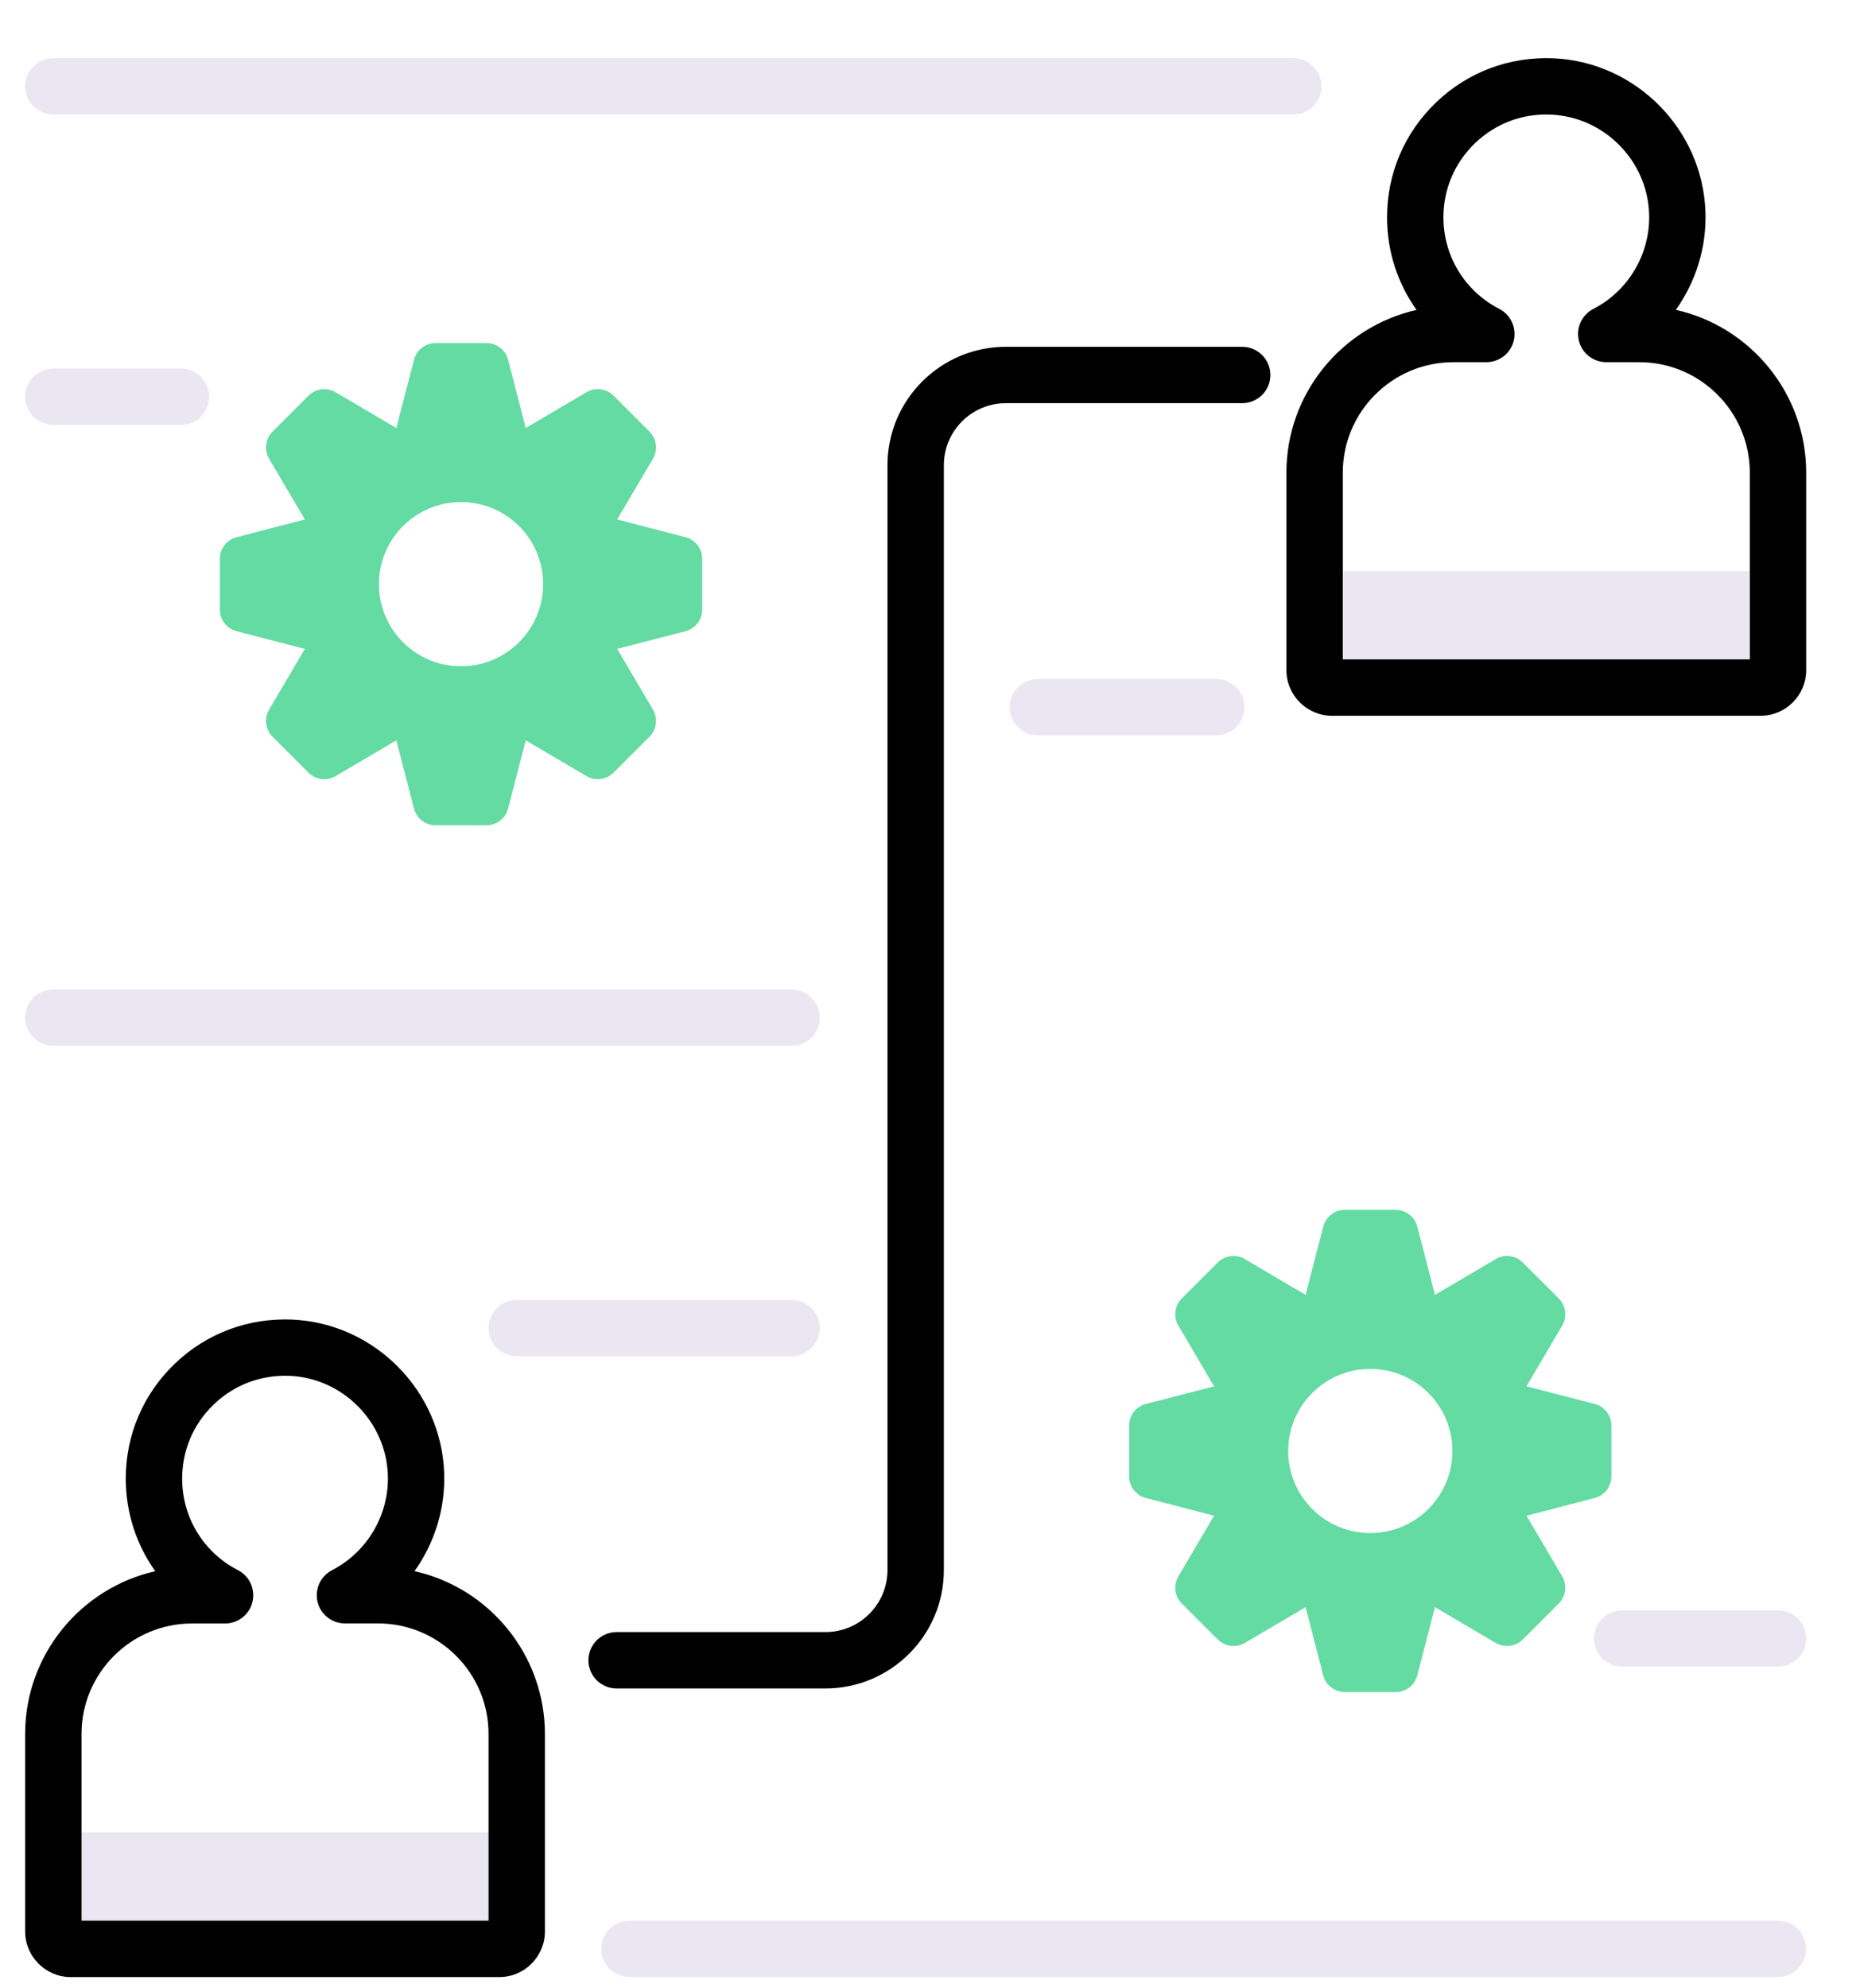
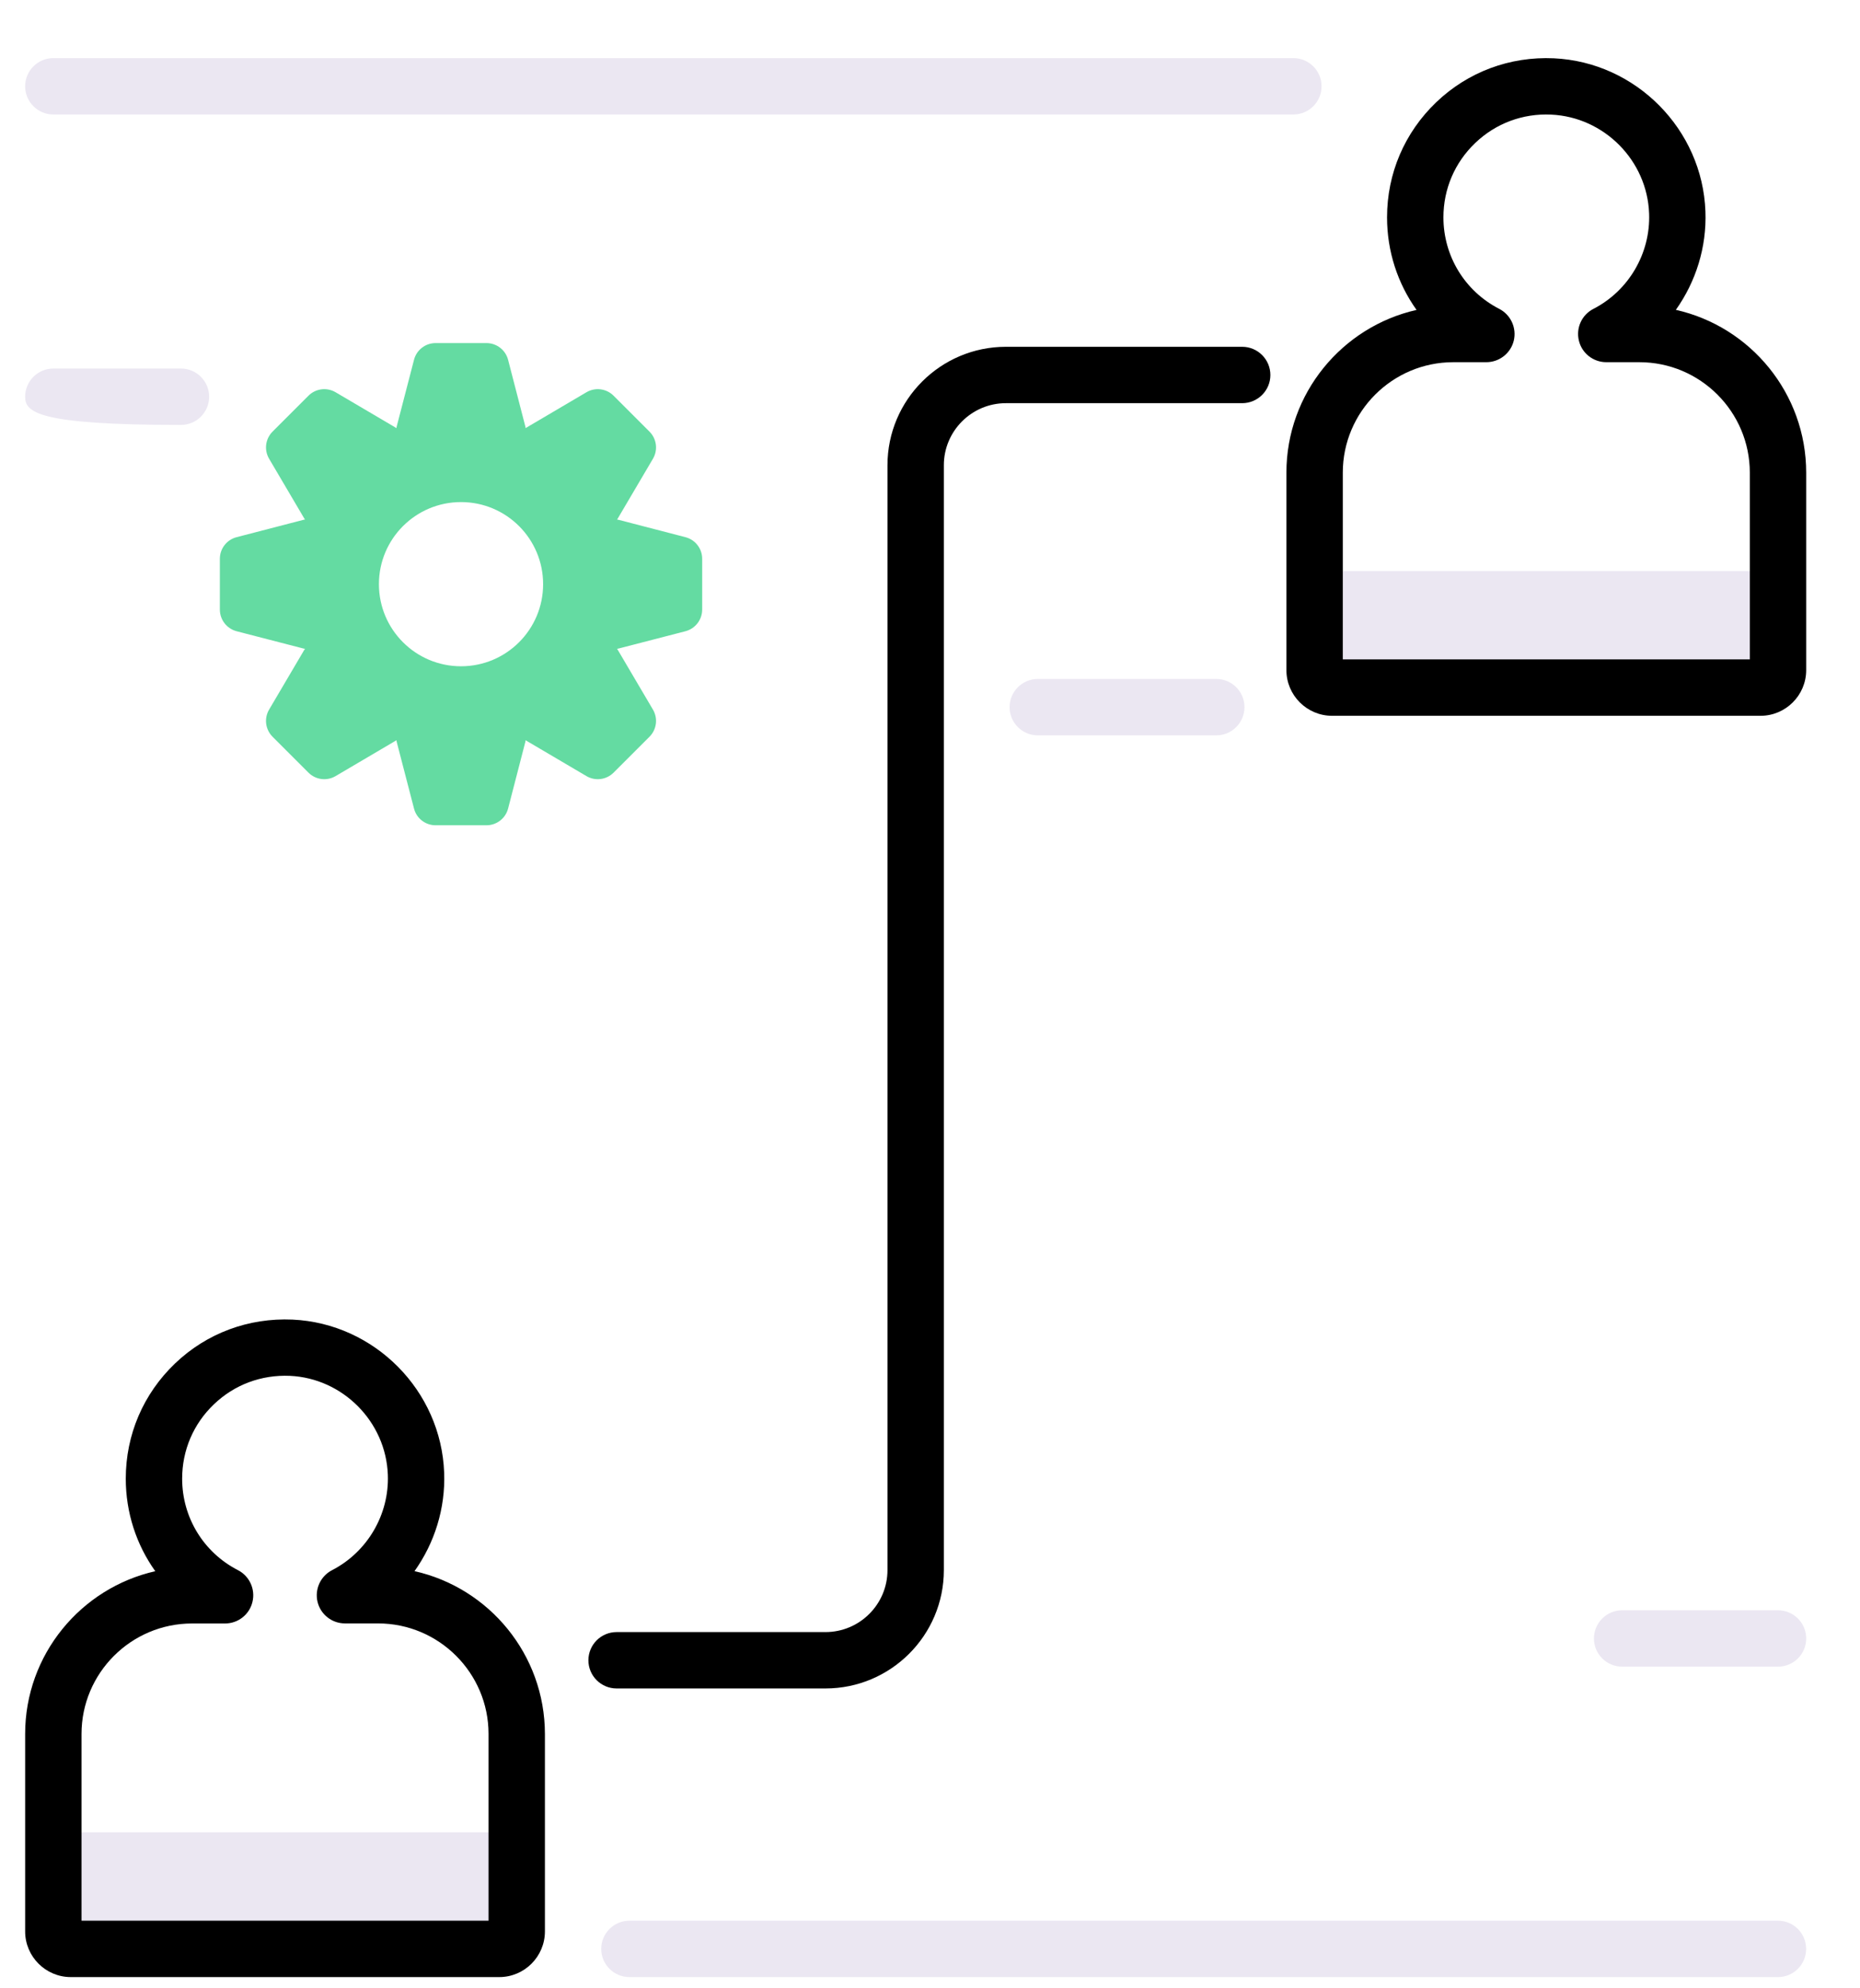
<svg xmlns="http://www.w3.org/2000/svg" width="29" height="31" viewBox="0 0 29 31" fill="none">
  <path d="M0.832 30.114C0.832 30.264 0.953 30.386 1.104 30.386H7.784C7.934 30.386 8.056 30.264 8.056 30.114V28.568H0.832V30.114Z" fill="#EBE7F2" />
  <path d="M20.497 10.449C20.497 10.599 20.619 10.721 20.769 10.721H27.449C27.599 10.721 27.721 10.599 27.721 10.449V8.903H20.497V10.449H20.497Z" fill="#EBE7F2" />
  <path d="M6.463 24.496C6.776 24.056 6.946 23.518 6.925 22.962C6.879 21.682 5.84 20.633 4.561 20.574C3.876 20.544 3.224 20.785 2.729 21.258C2.234 21.732 1.961 22.369 1.961 23.054C1.961 23.583 2.126 24.084 2.421 24.497C1.261 24.759 0.392 25.797 0.392 27.035V30.113C0.392 30.506 0.712 30.825 1.104 30.825H7.784C8.176 30.825 8.496 30.506 8.496 30.113V27.035C8.495 25.796 7.625 24.756 6.463 24.496ZM7.617 29.946H1.271V27.035C1.271 26.085 2.044 25.312 2.994 25.312H3.509C3.712 25.312 3.889 25.173 3.936 24.976C3.984 24.779 3.891 24.574 3.711 24.481C3.173 24.205 2.84 23.658 2.84 23.054C2.84 22.611 3.016 22.199 3.336 21.894C3.656 21.588 4.075 21.432 4.52 21.451C5.346 21.489 6.017 22.167 6.047 22.994C6.07 23.613 5.728 24.197 5.177 24.481C4.997 24.574 4.904 24.778 4.951 24.975C4.999 25.173 5.176 25.311 5.379 25.311H5.894C6.844 25.311 7.617 26.084 7.617 27.034V29.946H7.617Z" fill="black" />
  <path d="M26.129 4.831C26.441 4.391 26.611 3.854 26.59 3.297C26.544 2.017 25.505 0.968 24.226 0.909C23.542 0.878 22.889 1.12 22.394 1.593C21.899 2.067 21.626 2.704 21.626 3.389C21.626 3.918 21.791 4.419 22.086 4.832C20.926 5.094 20.057 6.132 20.057 7.37V10.448C20.057 10.841 20.377 11.16 20.769 11.16H27.449C27.841 11.16 28.161 10.841 28.161 10.448V7.37C28.161 6.131 27.29 5.091 26.129 4.831ZM27.282 10.281H20.936V7.37C20.936 6.42 21.709 5.647 22.66 5.647H23.174C23.377 5.647 23.554 5.508 23.602 5.311C23.649 5.114 23.556 4.909 23.376 4.816C22.839 4.54 22.505 3.993 22.505 3.389C22.505 2.947 22.681 2.535 23.001 2.229C23.321 1.923 23.743 1.766 24.185 1.787C25.011 1.825 25.682 2.502 25.712 3.329C25.735 3.949 25.394 4.533 24.843 4.816C24.662 4.909 24.569 5.113 24.617 5.311C24.664 5.508 24.841 5.647 25.044 5.647H25.559C26.509 5.647 27.282 6.419 27.282 7.37V10.281H27.282Z" fill="black" />
  <path d="M19.367 5.407H15.683C14.665 5.407 13.837 6.235 13.837 7.253V24.48C13.837 25.013 13.403 25.446 12.87 25.446H9.614C9.371 25.446 9.174 25.643 9.174 25.886C9.174 26.128 9.371 26.325 9.614 26.325H12.87C13.888 26.325 14.716 25.497 14.716 24.48V7.253C14.716 6.72 15.15 6.286 15.683 6.286H19.367C19.61 6.286 19.807 6.089 19.807 5.847C19.807 5.604 19.61 5.407 19.367 5.407Z" fill="black" />
-   <path d="M24.863 21.889L23.827 21.621C23.817 21.619 23.807 21.616 23.798 21.615C23.803 21.607 23.809 21.599 23.814 21.59L24.357 20.668C24.437 20.531 24.415 20.357 24.303 20.244L23.743 19.684C23.631 19.572 23.457 19.55 23.32 19.631L22.397 20.174C22.389 20.179 22.38 20.184 22.372 20.19C22.371 20.18 22.369 20.17 22.366 20.161L22.098 19.125C22.058 18.971 21.919 18.863 21.76 18.863H20.969C20.81 18.863 20.671 18.971 20.631 19.125L20.363 20.161C20.36 20.17 20.358 20.18 20.357 20.19C20.349 20.184 20.34 20.179 20.332 20.174L19.41 19.631C19.273 19.55 19.098 19.572 18.986 19.684L18.426 20.244C18.314 20.357 18.292 20.531 18.372 20.668L18.915 21.59C18.921 21.599 18.926 21.607 18.931 21.615C18.922 21.616 18.912 21.619 18.903 21.621L17.866 21.889C17.713 21.929 17.605 22.068 17.605 22.227V23.018C17.605 23.177 17.713 23.316 17.866 23.356L18.903 23.625C18.912 23.627 18.922 23.629 18.931 23.631C18.926 23.639 18.921 23.647 18.915 23.655L18.372 24.578C18.292 24.715 18.314 24.889 18.426 25.001L18.986 25.561C19.098 25.673 19.273 25.695 19.41 25.615L20.332 25.072C20.34 25.067 20.349 25.061 20.357 25.056C20.358 25.065 20.36 25.075 20.363 25.085L20.631 26.121C20.671 26.275 20.81 26.382 20.969 26.382H21.76C21.919 26.382 22.058 26.275 22.098 26.121L22.366 25.085C22.369 25.075 22.371 25.066 22.372 25.056C22.38 25.061 22.389 25.067 22.397 25.072L23.32 25.615C23.457 25.695 23.631 25.673 23.743 25.561L24.303 25.001C24.415 24.889 24.437 24.715 24.357 24.578L23.814 23.655C23.809 23.647 23.803 23.639 23.798 23.631C23.807 23.629 23.817 23.627 23.827 23.625L24.863 23.356C25.017 23.316 25.124 23.177 25.124 23.018V22.227C25.124 22.068 25.017 21.929 24.863 21.889ZM21.365 23.902C20.658 23.902 20.085 23.329 20.085 22.622C20.085 21.916 20.658 21.343 21.365 21.343C22.072 21.343 22.645 21.916 22.645 22.622C22.645 23.329 22.072 23.902 21.365 23.902Z" fill="#64DBA2" />
  <path d="M10.686 8.375L9.65 8.106C9.64 8.104 9.631 8.102 9.621 8.1C9.627 8.092 9.632 8.084 9.637 8.075L10.18 7.153C10.261 7.016 10.239 6.842 10.126 6.729L9.567 6.17C9.454 6.057 9.28 6.035 9.143 6.116L8.221 6.659C8.212 6.664 8.204 6.669 8.196 6.675C8.194 6.665 8.192 6.656 8.19 6.646L7.922 5.61C7.882 5.456 7.743 5.349 7.584 5.349H6.792C6.633 5.349 6.494 5.456 6.455 5.61L6.186 6.646C6.184 6.656 6.182 6.665 6.18 6.675C6.172 6.669 6.164 6.664 6.155 6.659L5.233 6.116C5.096 6.035 4.922 6.057 4.809 6.17L4.25 6.729C4.137 6.842 4.115 7.016 4.196 7.153L4.739 8.075C4.744 8.084 4.749 8.092 4.755 8.1C4.745 8.102 4.736 8.104 4.726 8.106L3.69 8.375C3.536 8.414 3.428 8.553 3.428 8.712V9.504C3.428 9.663 3.536 9.802 3.69 9.842L4.726 10.11C4.736 10.112 4.745 10.114 4.755 10.116C4.749 10.124 4.744 10.132 4.739 10.141L4.196 11.063C4.115 11.2 4.137 11.374 4.25 11.487L4.809 12.046C4.922 12.159 5.096 12.181 5.233 12.1L6.155 11.557C6.164 11.552 6.172 11.547 6.18 11.541C6.182 11.551 6.184 11.56 6.186 11.57L6.455 12.606C6.494 12.76 6.633 12.867 6.792 12.867H7.584C7.743 12.867 7.882 12.76 7.922 12.606L8.19 11.57C8.192 11.56 8.194 11.551 8.196 11.541C8.204 11.547 8.212 11.552 8.221 11.557L9.143 12.1C9.28 12.181 9.454 12.159 9.567 12.046L10.126 11.487C10.239 11.374 10.261 11.2 10.18 11.063L9.637 10.141C9.632 10.132 9.627 10.124 9.621 10.116C9.631 10.114 9.64 10.112 9.65 10.11L10.686 9.842C10.84 9.802 10.948 9.663 10.948 9.504V8.712C10.948 8.553 10.84 8.414 10.686 8.375ZM7.188 10.388C6.481 10.388 5.908 9.815 5.908 9.108C5.908 8.401 6.481 7.828 7.188 7.828C7.895 7.828 8.468 8.401 8.468 9.108C8.468 9.815 7.895 10.388 7.188 10.388Z" fill="#64DBA2" />
  <path d="M20.165 1.785H0.832C0.589 1.785 0.392 1.588 0.392 1.346C0.392 1.103 0.589 0.906 0.832 0.906H20.165C20.408 0.906 20.605 1.103 20.605 1.346C20.605 1.588 20.408 1.785 20.165 1.785Z" fill="#EBE7F2" />
-   <path d="M2.821 6.625H0.832C0.589 6.625 0.392 6.428 0.392 6.186C0.392 5.943 0.589 5.746 0.832 5.746H2.821C3.064 5.746 3.261 5.943 3.261 6.186C3.261 6.428 3.064 6.625 2.821 6.625Z" fill="#EBE7F2" />
+   <path d="M2.821 6.625C0.589 6.625 0.392 6.428 0.392 6.186C0.392 5.943 0.589 5.746 0.832 5.746H2.821C3.064 5.746 3.261 5.943 3.261 6.186C3.261 6.428 3.064 6.625 2.821 6.625Z" fill="#EBE7F2" />
  <path d="M18.964 11.465H16.181C15.938 11.465 15.741 11.268 15.741 11.025C15.741 10.783 15.938 10.586 16.181 10.586H18.964C19.207 10.586 19.403 10.783 19.403 11.025C19.403 11.268 19.206 11.465 18.964 11.465Z" fill="#EBE7F2" />
-   <path d="M12.343 16.306H0.832C0.589 16.306 0.392 16.109 0.392 15.866C0.392 15.623 0.589 15.427 0.832 15.427H12.343C12.585 15.427 12.782 15.623 12.782 15.866C12.782 16.109 12.585 16.306 12.343 16.306Z" fill="#EBE7F2" />
-   <path d="M12.343 21.145H8.056C7.813 21.145 7.616 20.949 7.616 20.706C7.616 20.463 7.813 20.267 8.056 20.267H12.343C12.585 20.267 12.782 20.463 12.782 20.706C12.782 20.949 12.585 21.145 12.343 21.145Z" fill="#EBE7F2" />
  <path d="M27.721 25.985H25.292C25.049 25.985 24.852 25.789 24.852 25.546C24.852 25.303 25.049 25.106 25.292 25.106H27.721C27.964 25.106 28.161 25.303 28.161 25.546C28.161 25.789 27.964 25.985 27.721 25.985Z" fill="#EBE7F2" />
  <path d="M27.721 30.825H9.814C9.571 30.825 9.374 30.628 9.374 30.386C9.374 30.143 9.571 29.946 9.814 29.946H27.721C27.964 29.946 28.16 30.143 28.16 30.386C28.16 30.628 27.964 30.825 27.721 30.825Z" fill="#EBE7F2" />
</svg>